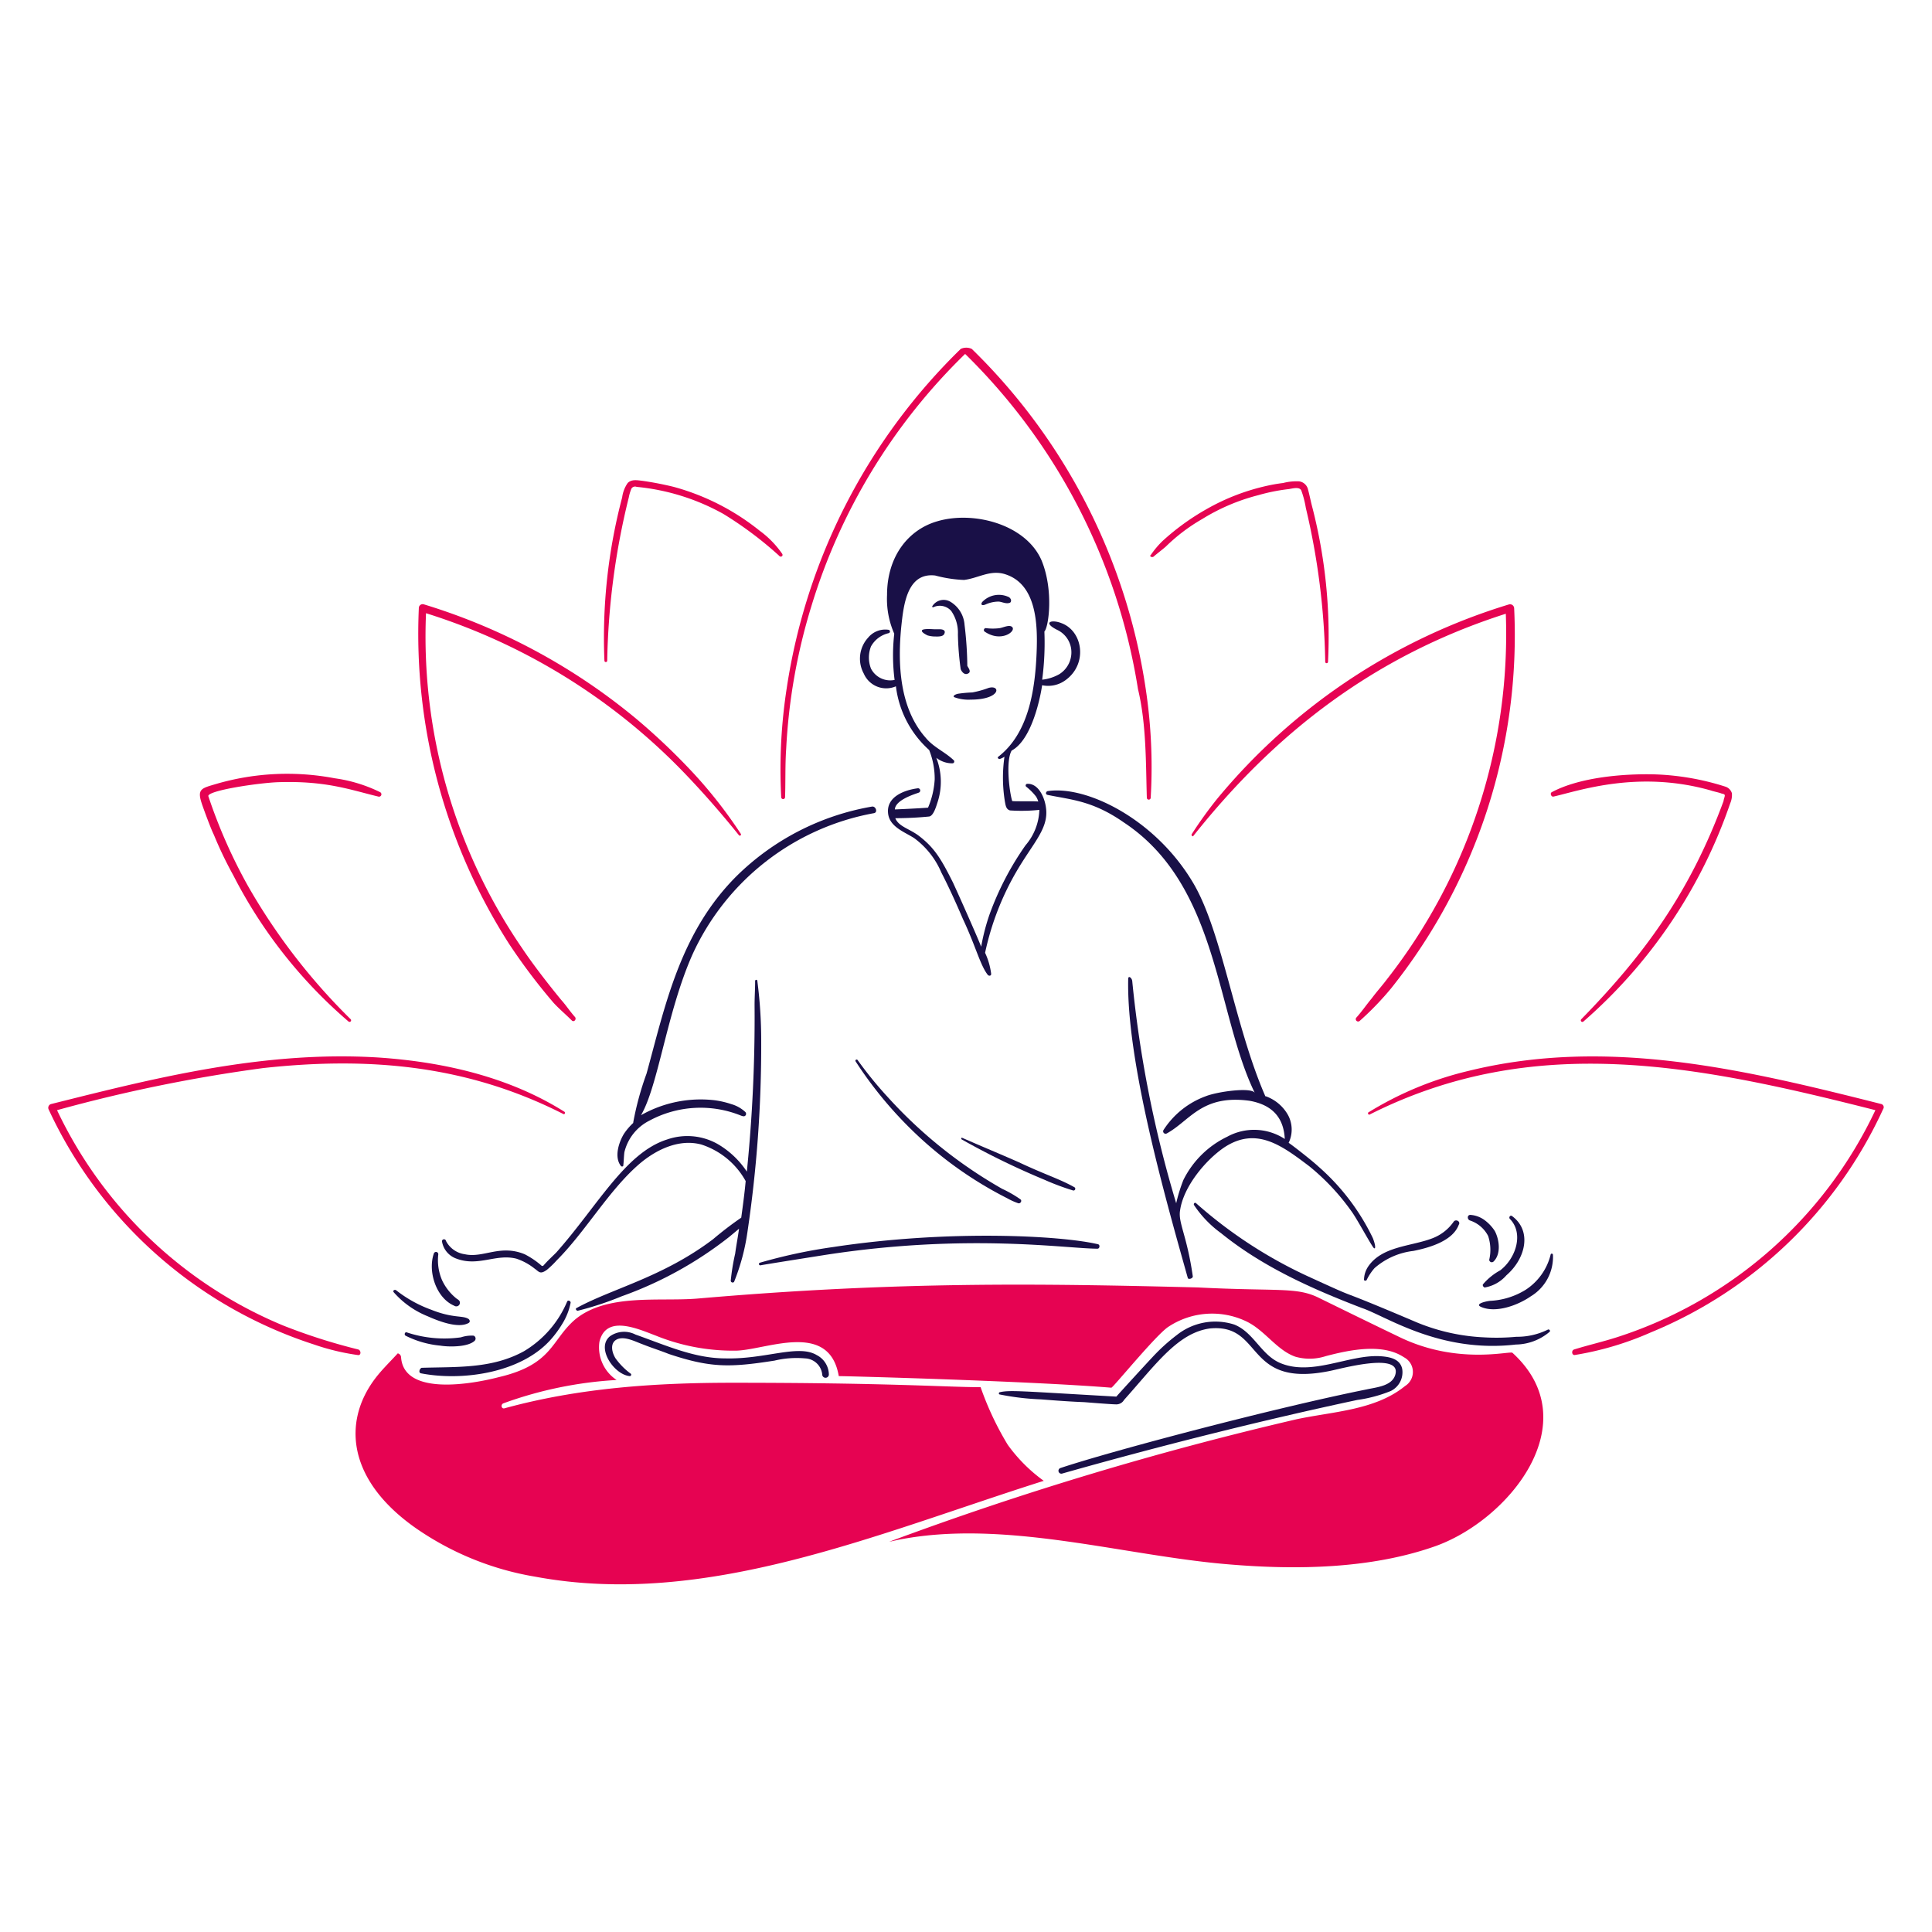
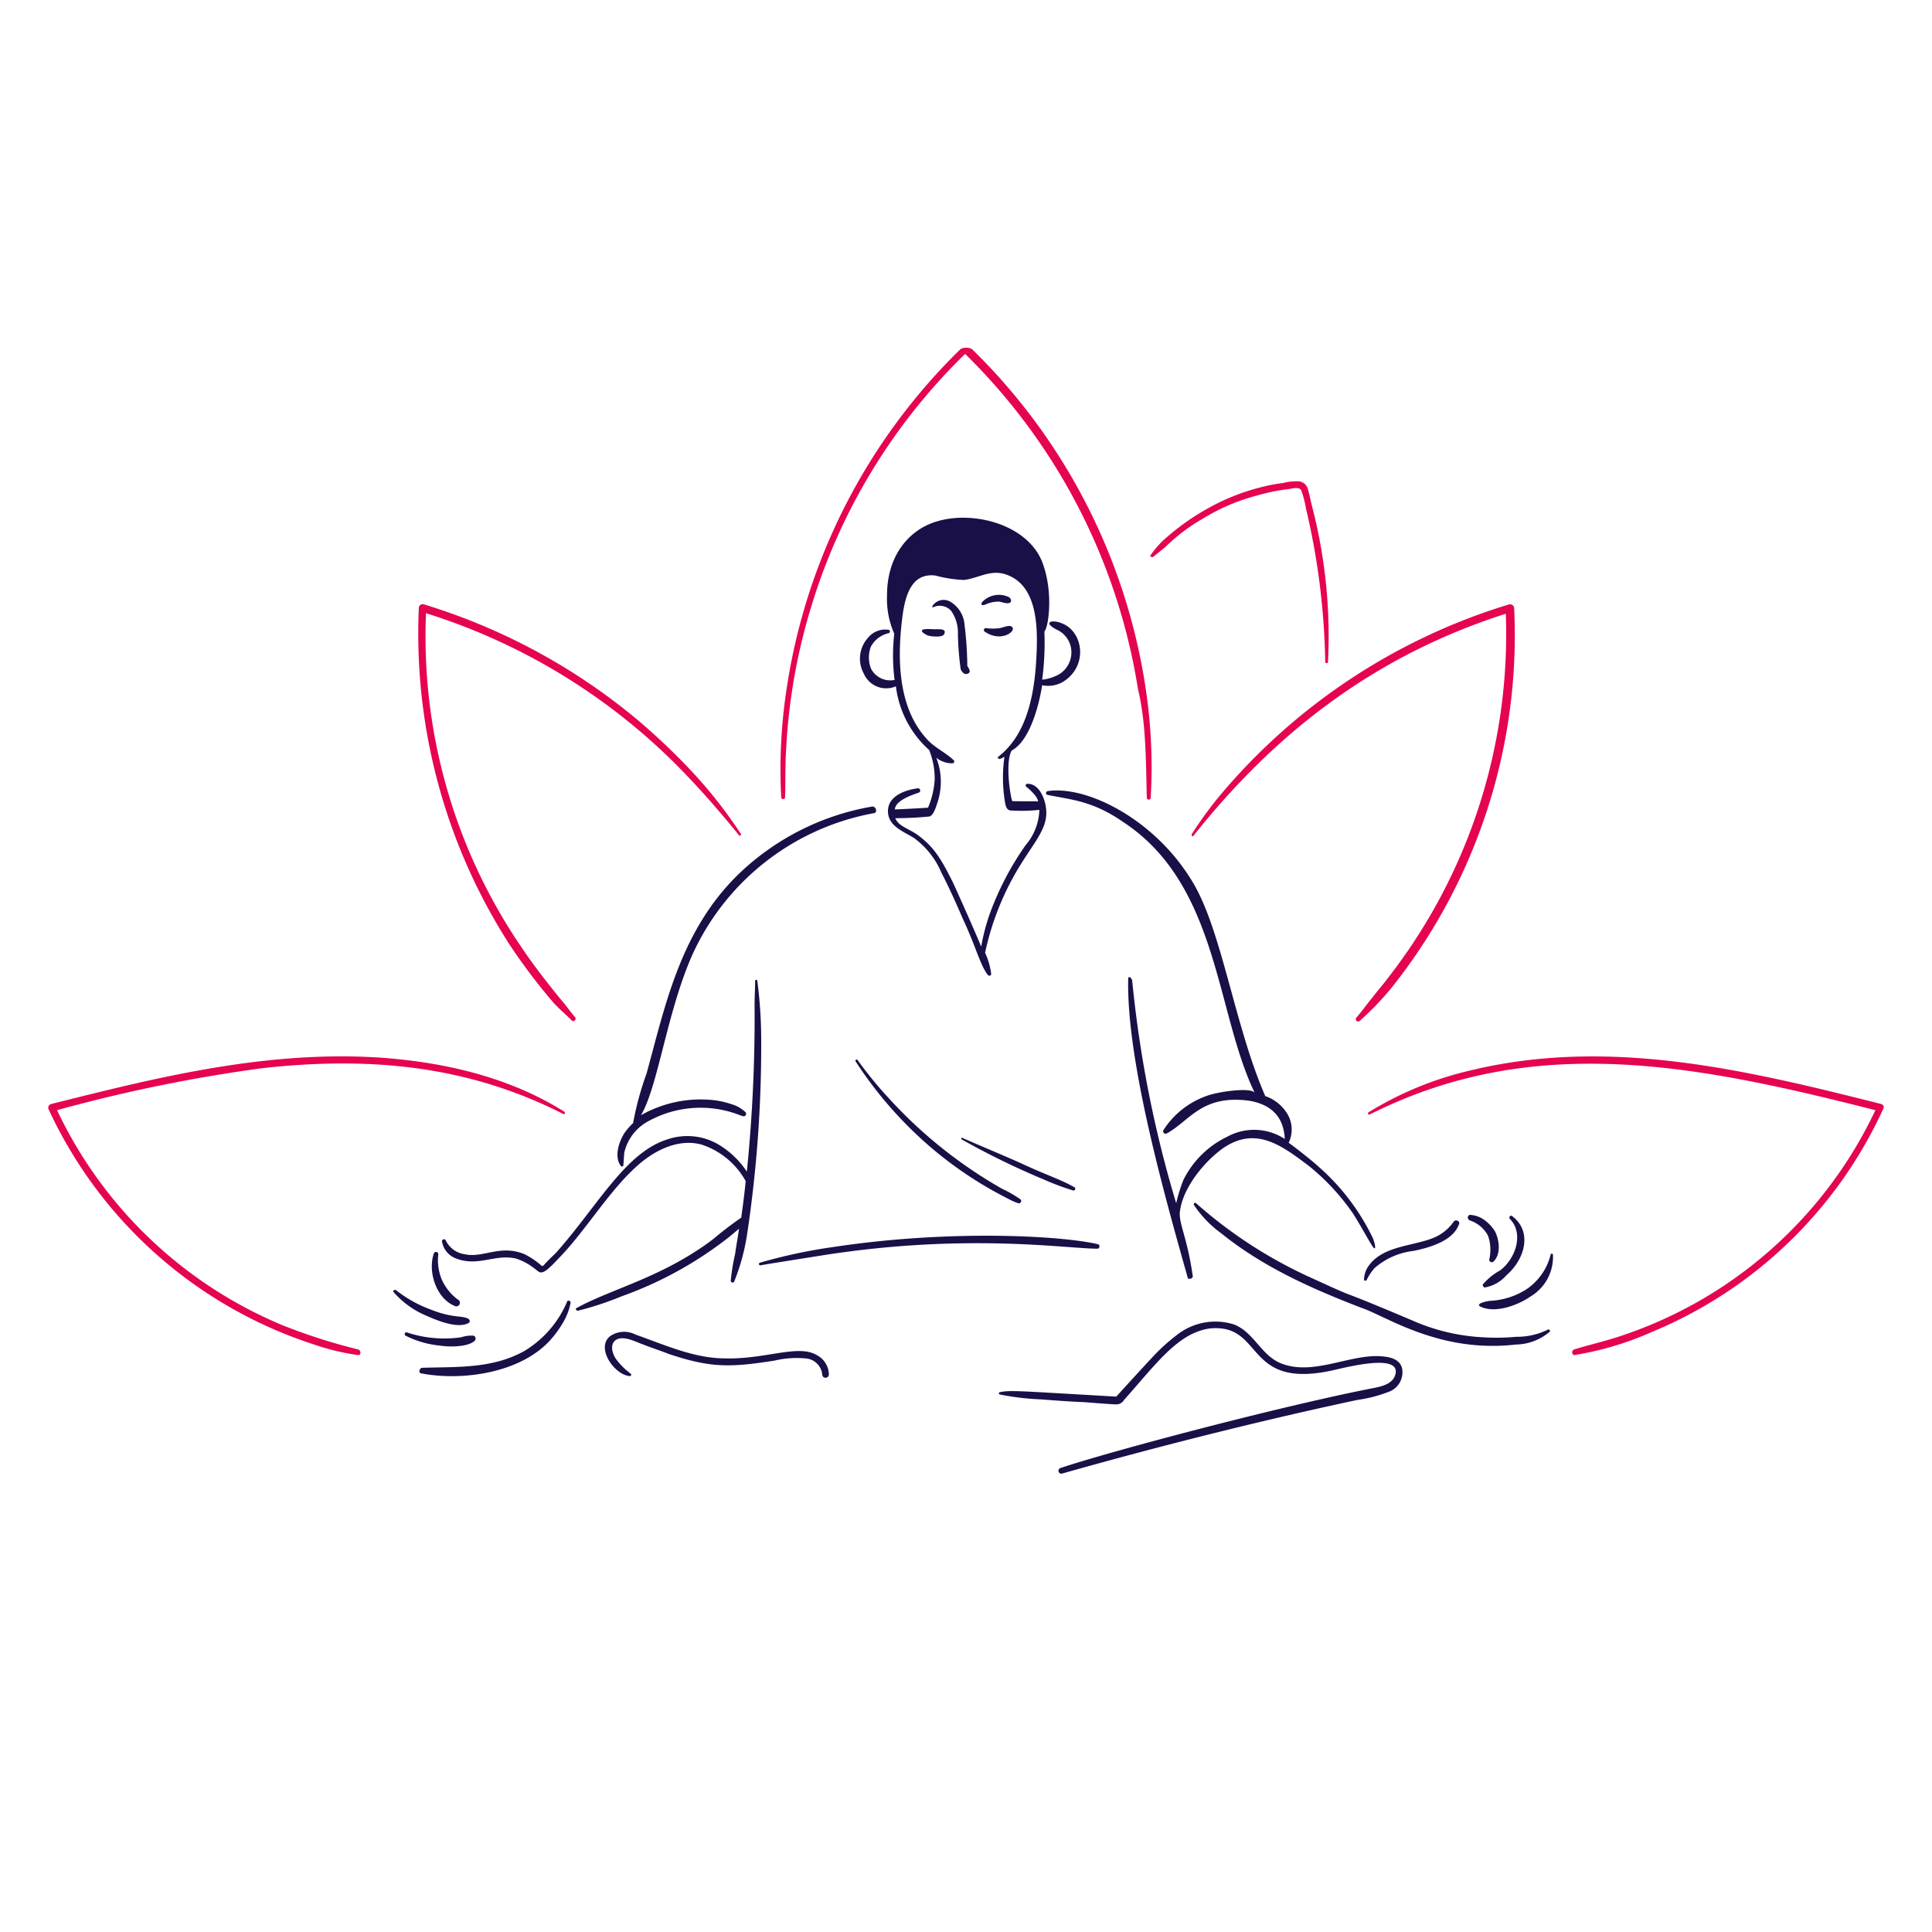
<svg xmlns="http://www.w3.org/2000/svg" viewBox="0 0 200 200" height="200" width="200">
-   <path d="M39.17,142.283c-3.743,4.514-3.443,10.76,3.843,15.887A30.474,30.474,0,0,0,55.4,163.217c17.657,3.293,35.277-4.418,52.651-9.922a16.424,16.424,0,0,1-3.728-3.728,31.476,31.476,0,0,1-2.81-5.965c-3.637-.01-9.464-.459-25.695-.459-7.915,0-15.829.516-23.572,2.639-.344.115-.459-.4-.115-.517a40.961,40.961,0,0,1,11.7-2.409,4.047,4.047,0,0,1-1.778-3.957c.689-2.867,4.015-1.319,5.85-.631a21.261,21.261,0,0,0,8.374,1.549c3.155-.115,9.578-3.1,10.553,2.638.918,0,19.9.516,28.218,1.2.172,0,4.646-5.5,5.908-6.309a8.2,8.2,0,0,1,8.029-.573c1.95.917,3.155,2.983,5.105,3.671a5.376,5.376,0,0,0,3.154-.058c2.409-.63,5.85-1.376,8.087.115a1.713,1.713,0,0,1,.115,2.983c-3.1,2.523-7.514,2.637-11.242,3.441A346.148,346.148,0,0,0,92.05,159.6c.287-.057.574-.115.8-.172,11.1-2.242,23.46,1.642,34.47,2.524,6.882.573,14.51.458,21.106-1.836,7.685-2.639,16.059-12.847,8.144-20.073-.229-.23-5.563,1.261-11.528-1.55-2.868-1.376-5.678-2.752-8.488-4.129-2.324-1.161-4.151-.66-12.561-1.089-16.538-.414-31.159-.631-51.733,1.147-3.957.343-9.406-.574-12.732,2.179-2.491,2.151-2.3,4.657-7.915,5.965-2.638.688-9.807,2.007-10.094-2.065a.43.43,0,0,0-.344-.4C40.547,140.792,39.794,141.531,39.17,142.283Z" fill="#e60352" />
  <path d="M107.88,70.935a3.034,3.034,0,0,0,2.409-.516c2.336-1.669,1.823-5.074-.4-5.908-1.047-.419-1.99-.077-.458.689a2.565,2.565,0,0,1,1.433,1.835,2.668,2.668,0,0,1-1.2,2.753,4.623,4.623,0,0,1-1.778.573,29.053,29.053,0,0,0,.229-4.989c.445-.445.975-4.268-.286-7.342-1.608-3.751-7.033-5.175-10.783-4.072-3.042.869-5.219,3.671-5.219,7.628a8.917,8.917,0,0,0,.746,4.015,20.023,20.023,0,0,0,.035,4.786,2.244,2.244,0,0,1-2.444-1.173,3.163,3.163,0,0,1,0-2.294,2.8,2.8,0,0,1,1.835-1.376.179.179,0,0,0,0-.344,2.294,2.294,0,0,0-2.122.8,3.215,3.215,0,0,0-.459,3.728,2.527,2.527,0,0,0,3.327,1.319,10.547,10.547,0,0,0,3.441,6.595,7.96,7.96,0,0,1,.573,3.04,8.716,8.716,0,0,1-.688,2.925c-.573.057-3.263.184-3.435.184.051-1,2.109-1.6,2.46-1.732a.235.235,0,0,0-.057-.459c-1.377.172-3.327.86-3.1,2.638.172,1.376,1.72,1.893,2.695,2.524a8.558,8.558,0,0,1,2.811,3.556c.8,1.548,1.548,3.211,2.236,4.817,1.339,2.845,1.778,4.771,2.581,5.793.115.115.344.115.344-.115a7.317,7.317,0,0,0-.63-2.179,28.535,28.535,0,0,1,2.867-7.743c1.9-3.475,3.736-4.967,3.441-7.227-.114-1.032-.745-2.58-1.95-2.523a.172.172,0,0,0-.114.287,5.858,5.858,0,0,1,1.032,1.032,2.051,2.051,0,0,1,.23.516c-.23-.057-2.639,0-2.7-.057-.287-.918-.688-4.13-.057-5.219C107.143,76.4,107.9,70.829,107.88,70.935Zm-3.843,12.1c.065.342.115.745.516.86a17.559,17.559,0,0,0,3.04-.057,5.881,5.881,0,0,1-1.434,3.67,30.461,30.461,0,0,0-3.728,7.169,21.806,21.806,0,0,0-.86,3.327c-.229-.631-2.179-5.047-2.925-6.653-1.213-2.426-1.907-3.567-3.441-4.76-1-.8-2.161-.987-2.524-1.893,1.147,0,2.352-.058,3.5-.172.459-.058.745-1.09.86-1.434a6.811,6.811,0,0,0-.115-4.646,2.669,2.669,0,0,0,1.664.574.189.189,0,0,0,.114-.344c-.917-.861-2.064-1.319-2.867-2.294-2.753-3.1-2.925-7.743-2.524-11.643.23-2.065.574-5.506,3.5-5.162a13.448,13.448,0,0,0,2.982.459c1.434-.172,2.638-1.033,4.13-.631,3.441.975,3.5,5.334,3.383,8.2-.165,3.962-.873,8.327-3.957,10.726-.172.114.057.286.172.229a1.727,1.727,0,0,0,.459-.229A15.257,15.257,0,0,0,104.037,83.037Z" fill="#191047" />
  <path d="M71.633,98.924A25.711,25.711,0,0,1,90.445,84.183c.458-.056.229-.745-.172-.687a26.35,26.35,0,0,0-14.052,7.226c-5.868,5.868-7.388,13.52-9.291,20.418a31.281,31.281,0,0,0-1.377,5.047v.058a6.39,6.39,0,0,0-.975,1.147c-.516.86-1.032,2.409-.287,3.326.058.057.23.057.23-.057.057-.46.057-.918.114-1.377a4.946,4.946,0,0,1,2.581-3.269,11.158,11.158,0,0,1,9.521-.516c.172.057.344.114.459-.058a.27.27,0,0,0-.057-.343,3.562,3.562,0,0,0-1.434-.8,9.313,9.313,0,0,0-1.721-.4,12.518,12.518,0,0,0-7.628,1.548C68.138,112.412,69.015,104.894,71.633,98.924Z" fill="#191047" />
-   <path d="M102.336,71.213a9.758,9.758,0,0,1-1.682.468,13.376,13.376,0,0,0-1.493.138c-.318.074-.553.237-.381.352a4.227,4.227,0,0,0,1.7.255C103.629,72.426,103.614,70.853,102.336,71.213Z" fill="#191047" />
  <path d="M99.449,69.272c.115.287.4.631.746.459.4-.172.057-.574-.058-.8a37.54,37.54,0,0,0-.287-4.245,3.029,3.029,0,0,0-1.491-2.408,1.378,1.378,0,0,0-1.835.458c-.057.058,0,.173.115.115a1.567,1.567,0,0,1,1.835.4,3.951,3.951,0,0,1,.688,2.408A30.219,30.219,0,0,0,99.449,69.272Z" fill="#191047" />
  <path d="M97.27,65.142h-.516c-.173,0-1.377-.114-1.32.172,0,.172.459.4.574.459a2.846,2.846,0,0,0,.688.115c.287,0,.86.057,1.033-.229C97.958,65.257,97.614,65.142,97.27,65.142Z" fill="#191047" />
  <path d="M104.783,64.913c-.287-.287-.918.057-1.319.115a5.566,5.566,0,0,1-1.377,0,.2.2,0,0,0-.172.344C103.631,66.56,105.214,65.345,104.783,64.913Z" fill="#191047" />
  <path d="M102.021,62.577a3.33,3.33,0,0,1,1.328-.3c.345,0,.8.287,1.2.114.114-.057.114-.172.114-.286a.516.516,0,0,0-.344-.344,2.373,2.373,0,0,0-2.652.573C101.479,62.64,101.713,62.711,102.021,62.577Z" fill="#191047" />
  <path d="M150.494,126.453a4.719,4.719,0,0,1-2.18,1.721c-2.179.86-5.276.8-6.71,2.982a2.527,2.527,0,0,0-.4,1.262c-.057.172.23.23.287.057a5.508,5.508,0,0,1,.8-1.2,7.381,7.381,0,0,1,4.015-1.778c1.717-.343,4.085-1.047,4.7-2.7C151.239,126.453,150.726,126.169,150.494,126.453Z" fill="#191047" />
  <path d="M153.648,126.281a2.79,2.79,0,0,0-1.434-.516c-.344,0-.344.458-.057.574a3.27,3.27,0,0,1,1.893,1.605,4.52,4.52,0,0,1,.114,2.467.265.265,0,0,0,.459.172c.8-.8.574-2.294.115-3.155A4.335,4.335,0,0,0,153.648,126.281Z" fill="#191047" />
  <path d="M155.312,131.5h0a6.3,6.3,0,0,0-1.779,1.434c-.115.115.058.345.172.345a3.837,3.837,0,0,0,2.238-1.262c2.006-1.734,2.668-4.613.573-6.137-.172-.115-.344.114-.23.287C157.748,127.628,156.971,130.209,155.312,131.5Z" fill="#191047" />
  <path d="M154.394,134.655c-.373,0-1.811.3-1.089.631,1.548.688,3.842-.172,5.161-1.09a4.753,4.753,0,0,0,2.295-4.3.123.123,0,0,0-.23-.057,6.074,6.074,0,0,1-2.581,3.67A7.678,7.678,0,0,1,154.394,134.655Z" fill="#191047" />
  <path d="M135.41,132.131a47.26,47.26,0,0,1-11.586-7.57c-.114-.115-.286,0-.229.172a11.366,11.366,0,0,0,2.81,2.925c4.378,3.544,9.52,5.8,14.568,7.743,2.487.829,8.044,4.7,15.944,3.785a5.507,5.507,0,0,0,3.5-1.319c.115-.115-.057-.287-.172-.23a7.178,7.178,0,0,1-3.269.746,22.225,22.225,0,0,1-3.384.057,20.685,20.685,0,0,1-7.3-1.707C136.969,132.776,141.808,135.064,135.41,132.131Z" fill="#191047" />
  <path d="M43.587,142.168c4.254.826,10.4-.022,13.478-3.555a11.183,11.183,0,0,0,1.2-1.664,6.442,6.442,0,0,0,.8-2.064c.057-.172-.229-.345-.344-.172a10.914,10.914,0,0,1-4.474,5.161c-3.326,1.835-6.939,1.606-10.61,1.721C43.415,141.709,43.3,142.113,43.587,142.168Z" fill="#191047" />
  <path d="M49.15,138.784a.326.326,0,0,0-.115-.516,3.492,3.492,0,0,0-1.319.172,12.344,12.344,0,0,1-5.62-.516c-.173-.057-.287.229-.115.344a10.041,10.041,0,0,0,3.613,1.033C46.5,139.451,48.477,139.457,49.15,138.784Z" fill="#191047" />
  <path d="M41.006,133.565c-.172-.114-.4.058-.23.229a9.255,9.255,0,0,0,3.5,2.466c1.032.46,3.154,1.32,4.244.689.172-.115.115-.287,0-.4-.628-.417-1.559-.038-3.9-.974A13.046,13.046,0,0,1,41.006,133.565Z" fill="#191047" />
  <path d="M78.741,130.983c.606-.113,3.344-.547,6.771-1.088,14.7-2.259,24.9-.631,28.1-.631.23,0,.287-.4.058-.459-3.786-.9-15.395-1.538-27.415.287a54.3,54.3,0,0,0-7.589,1.623A.139.139,0,0,0,78.741,130.983Z" fill="#191047" />
  <path d="M44.906,129.78c-.631,1.835.229,4.588,2.122,5.391a.373.373,0,0,0,.573-.229c.058-.287-.172-.4-.344-.516a5.34,5.34,0,0,1-1.491-1.893,5.231,5.231,0,0,1-.4-2.638A.237.237,0,0,0,44.906,129.78Z" fill="#191047" />
  <path d="M56.024,130.989a8.547,8.547,0,0,0-1.712-1.151c-2.554-1.053-4.273.426-6.195,0a2.587,2.587,0,0,1-1.95-1.377.209.209,0,1,0-.4.114,2.276,2.276,0,0,0,1.491,1.721c2.278.854,4.066-.532,6.194,0a6.1,6.1,0,0,1,1.893,1.032c.447.3.548.656,1.289.109a9.683,9.683,0,0,0,1-.969c2.964-2.963,5.36-7.2,8.489-9.922,1.72-1.491,4.129-2.7,6.48-2.065a8.083,8.083,0,0,1,4.589,3.785c-.115,1.263-.287,2.524-.459,3.786a36.13,36.13,0,0,0-2.925,2.237c-5.2,3.932-10.444,5.1-14.109,7.111-.172.058-.057.287.115.287a32.184,32.184,0,0,0,4.531-1.491,39.379,39.379,0,0,0,11.126-6.137l1.033-.86c-.115.86-.287,1.72-.4,2.581a22.225,22.225,0,0,0-.459,2.81.2.2,0,0,0,.344.115,21.955,21.955,0,0,0,1.377-5.105A131.381,131.381,0,0,0,78.8,107.757a47.69,47.69,0,0,0-.4-6.2.115.115,0,1,0-.229,0c0,.86-.058,1.663-.058,2.523a158.4,158.4,0,0,1-.8,17.206,9.108,9.108,0,0,0-3.039-2.867,6.379,6.379,0,0,0-5.219-.459c-4.33,1.368-7.2,6.891-11.471,11.7-.45.45-.9.856-1.312,1.333A.154.154,0,0,1,56.024,130.989Z" fill="#191047" />
  <path d="M142.12,128.174a23.116,23.116,0,0,0-5.621-7.4c-.8-.745-3.04-2.466-3.1-2.466a3.164,3.164,0,0,0-.058-2.868,4.294,4.294,0,0,0-2.294-1.95h-.057c-3.217-7.364-4.494-17.219-7.572-22.253-3.9-6.46-10.915-9.919-14.911-9.348-.229,0-.344.344-.057.4,2.465.514,4.657.588,7.915,2.868,9.809,6.513,9.5,19.724,13.534,27.988-.315-.63-3.864-.152-5.1.344a8.773,8.773,0,0,0-4.36,3.5.254.254,0,0,0,.345.344c2.4-1.311,3.61-4.042,8.545-3.384,2.294.4,3.556,1.664,3.671,3.958a5.788,5.788,0,0,0-5.965-.23,9.787,9.787,0,0,0-4.531,4.474,16.711,16.711,0,0,0-.745,2.409,120.652,120.652,0,0,1-4.55-23c-.032-.325-.408-.628-.418-.218-.191,8.527,3.863,22.754,6.172,30.963.057.172.516.058.516-.172-.6-4.223-1.53-5.556-1.319-6.825.344-2.466,2.639-5.219,4.588-6.538,3.327-2.179,5.965-.172,8.776,1.95a23.428,23.428,0,0,1,4.359,4.646c.516.688,1.72,2.925,2.178,3.613C142.349,129.493,142.518,129.208,142.12,128.174Z" fill="#191047" />
  <path d="M88.558,109.852a41.153,41.153,0,0,0,5.557,6.851,39.932,39.932,0,0,0,10.152,7.341,6.891,6.891,0,0,0,1.147.517c.229.057.409-.255.229-.4a11.924,11.924,0,0,0-1.892-1.09,47.8,47.8,0,0,1-11.815-9.463,39.991,39.991,0,0,1-3.152-3.867A.127.127,0,0,0,88.558,109.852Z" fill="#191047" />
  <path d="M105.471,120.317c-1.95-.861-3.9-1.664-5.85-2.524-.115-.057-.15.1-.074.155a79.465,79.465,0,0,0,8.62,4.2,25.582,25.582,0,0,0,2.925,1.09.183.183,0,0,0,.115-.345C109.66,122.027,108.249,121.624,105.471,120.317Z" fill="#191047" />
  <path d="M52.706,97.719a61.306,61.306,0,0,0,4.588,6.08c.574.631,1.262,1.2,1.893,1.835.229.229.516-.115.344-.344-.516-.574-.918-1.205-1.434-1.778-.081-.1-2.436-2.937-4.072-5.391A57.079,57.079,0,0,1,44.1,63.479,63.433,63.433,0,0,1,70.543,79.71c2.065,2.122,4.072,4.416,5.965,6.768a.122.122,0,0,0,.172-.172A47.829,47.829,0,0,0,71.747,80a66.867,66.867,0,0,0-5.85-5.563A63.286,63.286,0,0,0,43.873,62.561a.4.4,0,0,0-.516.4A59.516,59.516,0,0,0,52.706,97.719Z" fill="#e60352" />
  <path d="M32.517,139.186a24.058,24.058,0,0,0,4.531,1.089c.344.058.344-.458.058-.573a60.52,60.52,0,0,1-7.743-2.466A44.928,44.928,0,0,1,5.905,114.925a159.745,159.745,0,0,1,21.336-4.358c11.248-1.229,21.29-.221,31.085,4.759.115.058.23-.114.115-.229-5.735-3.613-12.5-5.161-19.213-5.62-12.067-.767-23.7,2.255-33.954,4.817a.4.4,0,0,0-.229.574A45.832,45.832,0,0,0,32.517,139.186Z" fill="#e60352" />
-   <path d="M28.789,80.972c4.971-.16,7.408.773,10.381,1.491A.248.248,0,0,0,39.342,82a15.386,15.386,0,0,0-4.7-1.434,26.269,26.269,0,0,0-12.216.574c-1.512.453-2.054.49-1.549,2.007.064.224.915,2.576,1.262,3.269a39.928,39.928,0,0,0,2.008,4.187,49.786,49.786,0,0,0,11.929,15.142.163.163,0,0,0,.23-.23A63.381,63.381,0,0,1,25.692,91.754a54.119,54.119,0,0,1-4.129-9.348C21.563,81.816,26.786,81.046,28.789,80.972Z" fill="#e60352" />
-   <path d="M80.981,57.342a10.006,10.006,0,0,0-2.351-2.409A24.439,24.439,0,0,0,69.74,50.4a33.08,33.08,0,0,0-3.269-.63c-.517-.058-1.09-.173-1.492.229a3.382,3.382,0,0,0-.573,1.491,56.861,56.861,0,0,0-1.835,16.919.144.144,0,0,0,.286,0,75.593,75.593,0,0,1,2.237-16.919,4.249,4.249,0,0,1,.229-.8A.429.429,0,0,1,65.9,50.4a22.909,22.909,0,0,1,9,2.811,38.371,38.371,0,0,1,5.735,4.3C80.809,57.744,81.1,57.572,80.981,57.342Z" fill="#e60352" />
  <path d="M118.72,82.578a.2.2,0,1,0,.4,0,54.248,54.248,0,0,0-.344-10.037A61.858,61.858,0,0,0,100.6,36.121a1.338,1.338,0,0,0-1.147,0,61.9,61.9,0,0,0-18.009,35.1,55.162,55.162,0,0,0-.574,11.3.2.2,0,1,0,.4,0c.057-1.664,0-3.327.115-4.99a60.567,60.567,0,0,1,2.58-14.683,61.3,61.3,0,0,1,15.945-26.21,62.186,62.186,0,0,1,17.894,34.7C118.68,74.958,118.614,79.1,118.72,82.578Z" fill="#e60352" />
  <path d="M144.013,102.307a58.572,58.572,0,0,0,12.732-39.344.429.429,0,0,0-.516-.4A62.931,62.931,0,0,0,126,82.693a42.241,42.241,0,0,0-2.638,3.67c-.058.115.114.287.172.172,8.446-10.631,18.718-18.649,32.347-23a57.912,57.912,0,0,1-12.274,37.8c-.516.689-1.09,1.32-1.6,2.008-.574.688-1.033,1.376-1.606,2.007a.245.245,0,0,0,.344.344A30.649,30.649,0,0,0,144.013,102.307Z" fill="#e60352" />
  <path d="M194.771,114.294c-14.181-3.581-28.344-6.975-42.729-3.441a35.17,35.17,0,0,0-10.381,4.3c-.114.058,0,.286.115.229,17.022-8.59,33.927-5.139,52.363-.458a44.681,44.681,0,0,1-26.783,23.515c-1.434.458-2.925.8-4.416,1.261-.287.115-.23.574.057.574a32.145,32.145,0,0,0,7.914-2.352,45.426,45.426,0,0,0,24.032-23.113A.341.341,0,0,0,194.771,114.294Z" fill="#e60352" />
-   <path d="M163.685,105.519a.163.163,0,0,0,.23.23,52.563,52.563,0,0,0,15.2-22.6,2.181,2.181,0,0,0,.171-1.032,1.035,1.035,0,0,0-.688-.688,26.838,26.838,0,0,0-7.169-1.262c-3.294-.1-7.89.285-10.783,1.835-.229.115-.057.517.172.459,2.512-.558,8.736-2.787,16.289-.631.344.115.688.172,1.032.287.115.057.344.057.4.172s-.115.459-.115.631C174.874,92.56,170.065,98.98,163.685,105.519Z" fill="#e60352" />
  <path d="M119.408,57.629c.4-.344.86-.688,1.262-1.032a18.593,18.593,0,0,1,3.785-2.868,20.748,20.748,0,0,1,5.793-2.466,19.209,19.209,0,0,1,3.154-.631c.4-.058,1.147-.287,1.319.172a10,10,0,0,1,.459,1.778,73.967,73.967,0,0,1,2.008,15.944.144.144,0,0,0,.286,0,53.453,53.453,0,0,0-1.606-15.944c-.172-.631-.286-1.262-.458-1.893a1.1,1.1,0,0,0-.918-.86,5.478,5.478,0,0,0-1.663.172,16.639,16.639,0,0,0-1.664.287,22.4,22.4,0,0,0-6.25,2.409,24.861,24.861,0,0,0-4.589,3.326,9.457,9.457,0,0,0-1.2,1.434C118.949,57.572,119.236,57.744,119.408,57.629Z" fill="#e60352" />
  <path d="M140.514,144.921a14.453,14.453,0,0,0,3.441-.918,2.155,2.155,0,0,0,1.2-2.294c-.23-1.089-1.377-1.261-2.352-1.319-3.261-.148-7.039,2.108-10.324.689-1.949-.861-2.7-3.155-4.7-3.958a6.4,6.4,0,0,0-5.965,1.09,19.413,19.413,0,0,0-2.524,2.294c-.86.917-3.326,3.613-3.728,4.072-9.8-.557-10.987-.695-12.044-.459a.124.124,0,0,0-.057.23,26.642,26.642,0,0,0,4.3.515c1.491.116,2.983.23,4.474.287.771.06,2.894.23,3.326.23a.914.914,0,0,0,.8-.459c3.307-3.694,5.566-6.945,8.89-7.4,5.584-.535,3.522,6.178,12.331,4.416.976-.172,7.4-2.007,6.882.287-.286,1.261-1.95,1.376-2.982,1.606-9.477,1.9-26.336,6.347-31.717,8.144a.3.3,0,0,0,.173.573C119.9,149.722,130.749,147,140.514,144.921Z" fill="#191047" />
  <path d="M65.209,142.455a.155.155,0,0,0,.114-.229,7.131,7.131,0,0,1-1.6-1.606c-.4-.632-.631-1.664.229-2.007.8-.287,1.835.286,2.638.573.861.344,1.778.63,2.639.975,4.332,1.444,6.3,1.416,10.954.688a9.784,9.784,0,0,1,3.155-.229,1.853,1.853,0,0,1,1.778,1.663.344.344,0,1,0,.688,0,2.3,2.3,0,0,0-1.262-2.008c-1.915-1.147-5.3.453-9.463.345-3.2,0-6.168-1.364-9.292-2.466a2.56,2.56,0,0,0-2.638.172C61.653,139.53,63.6,142.341,65.209,142.455Z" fill="#191047" />
</svg>